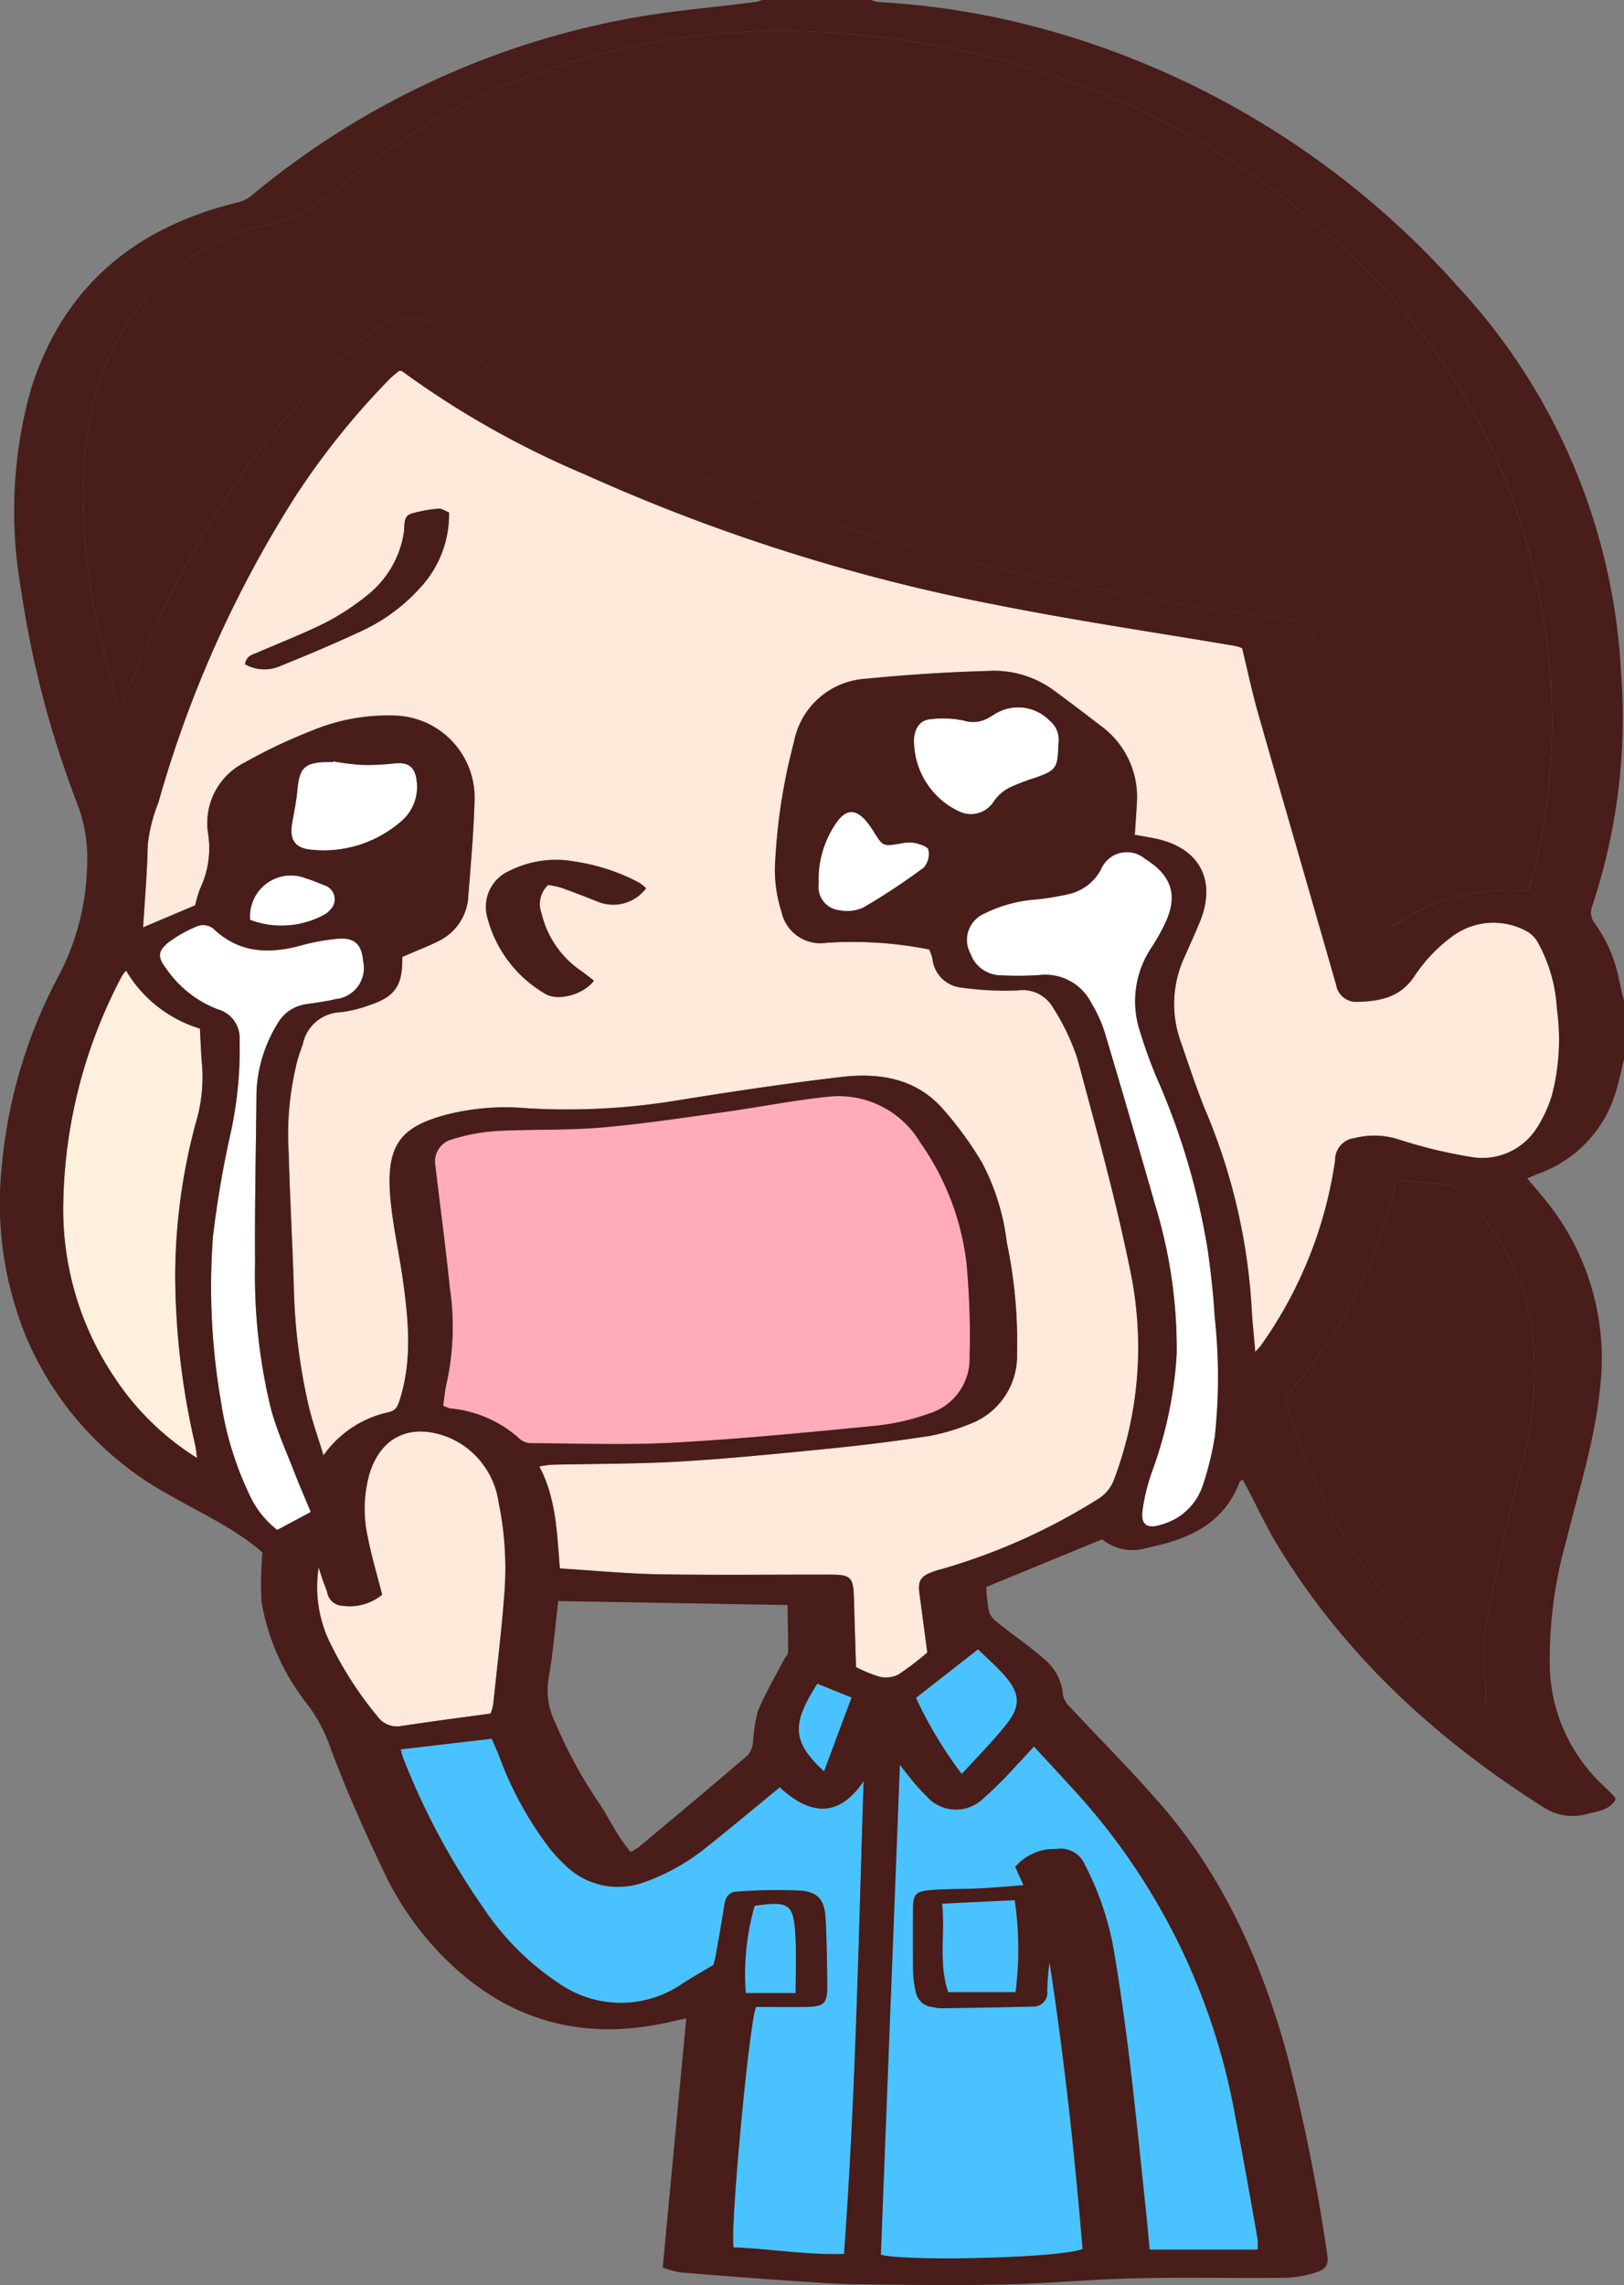
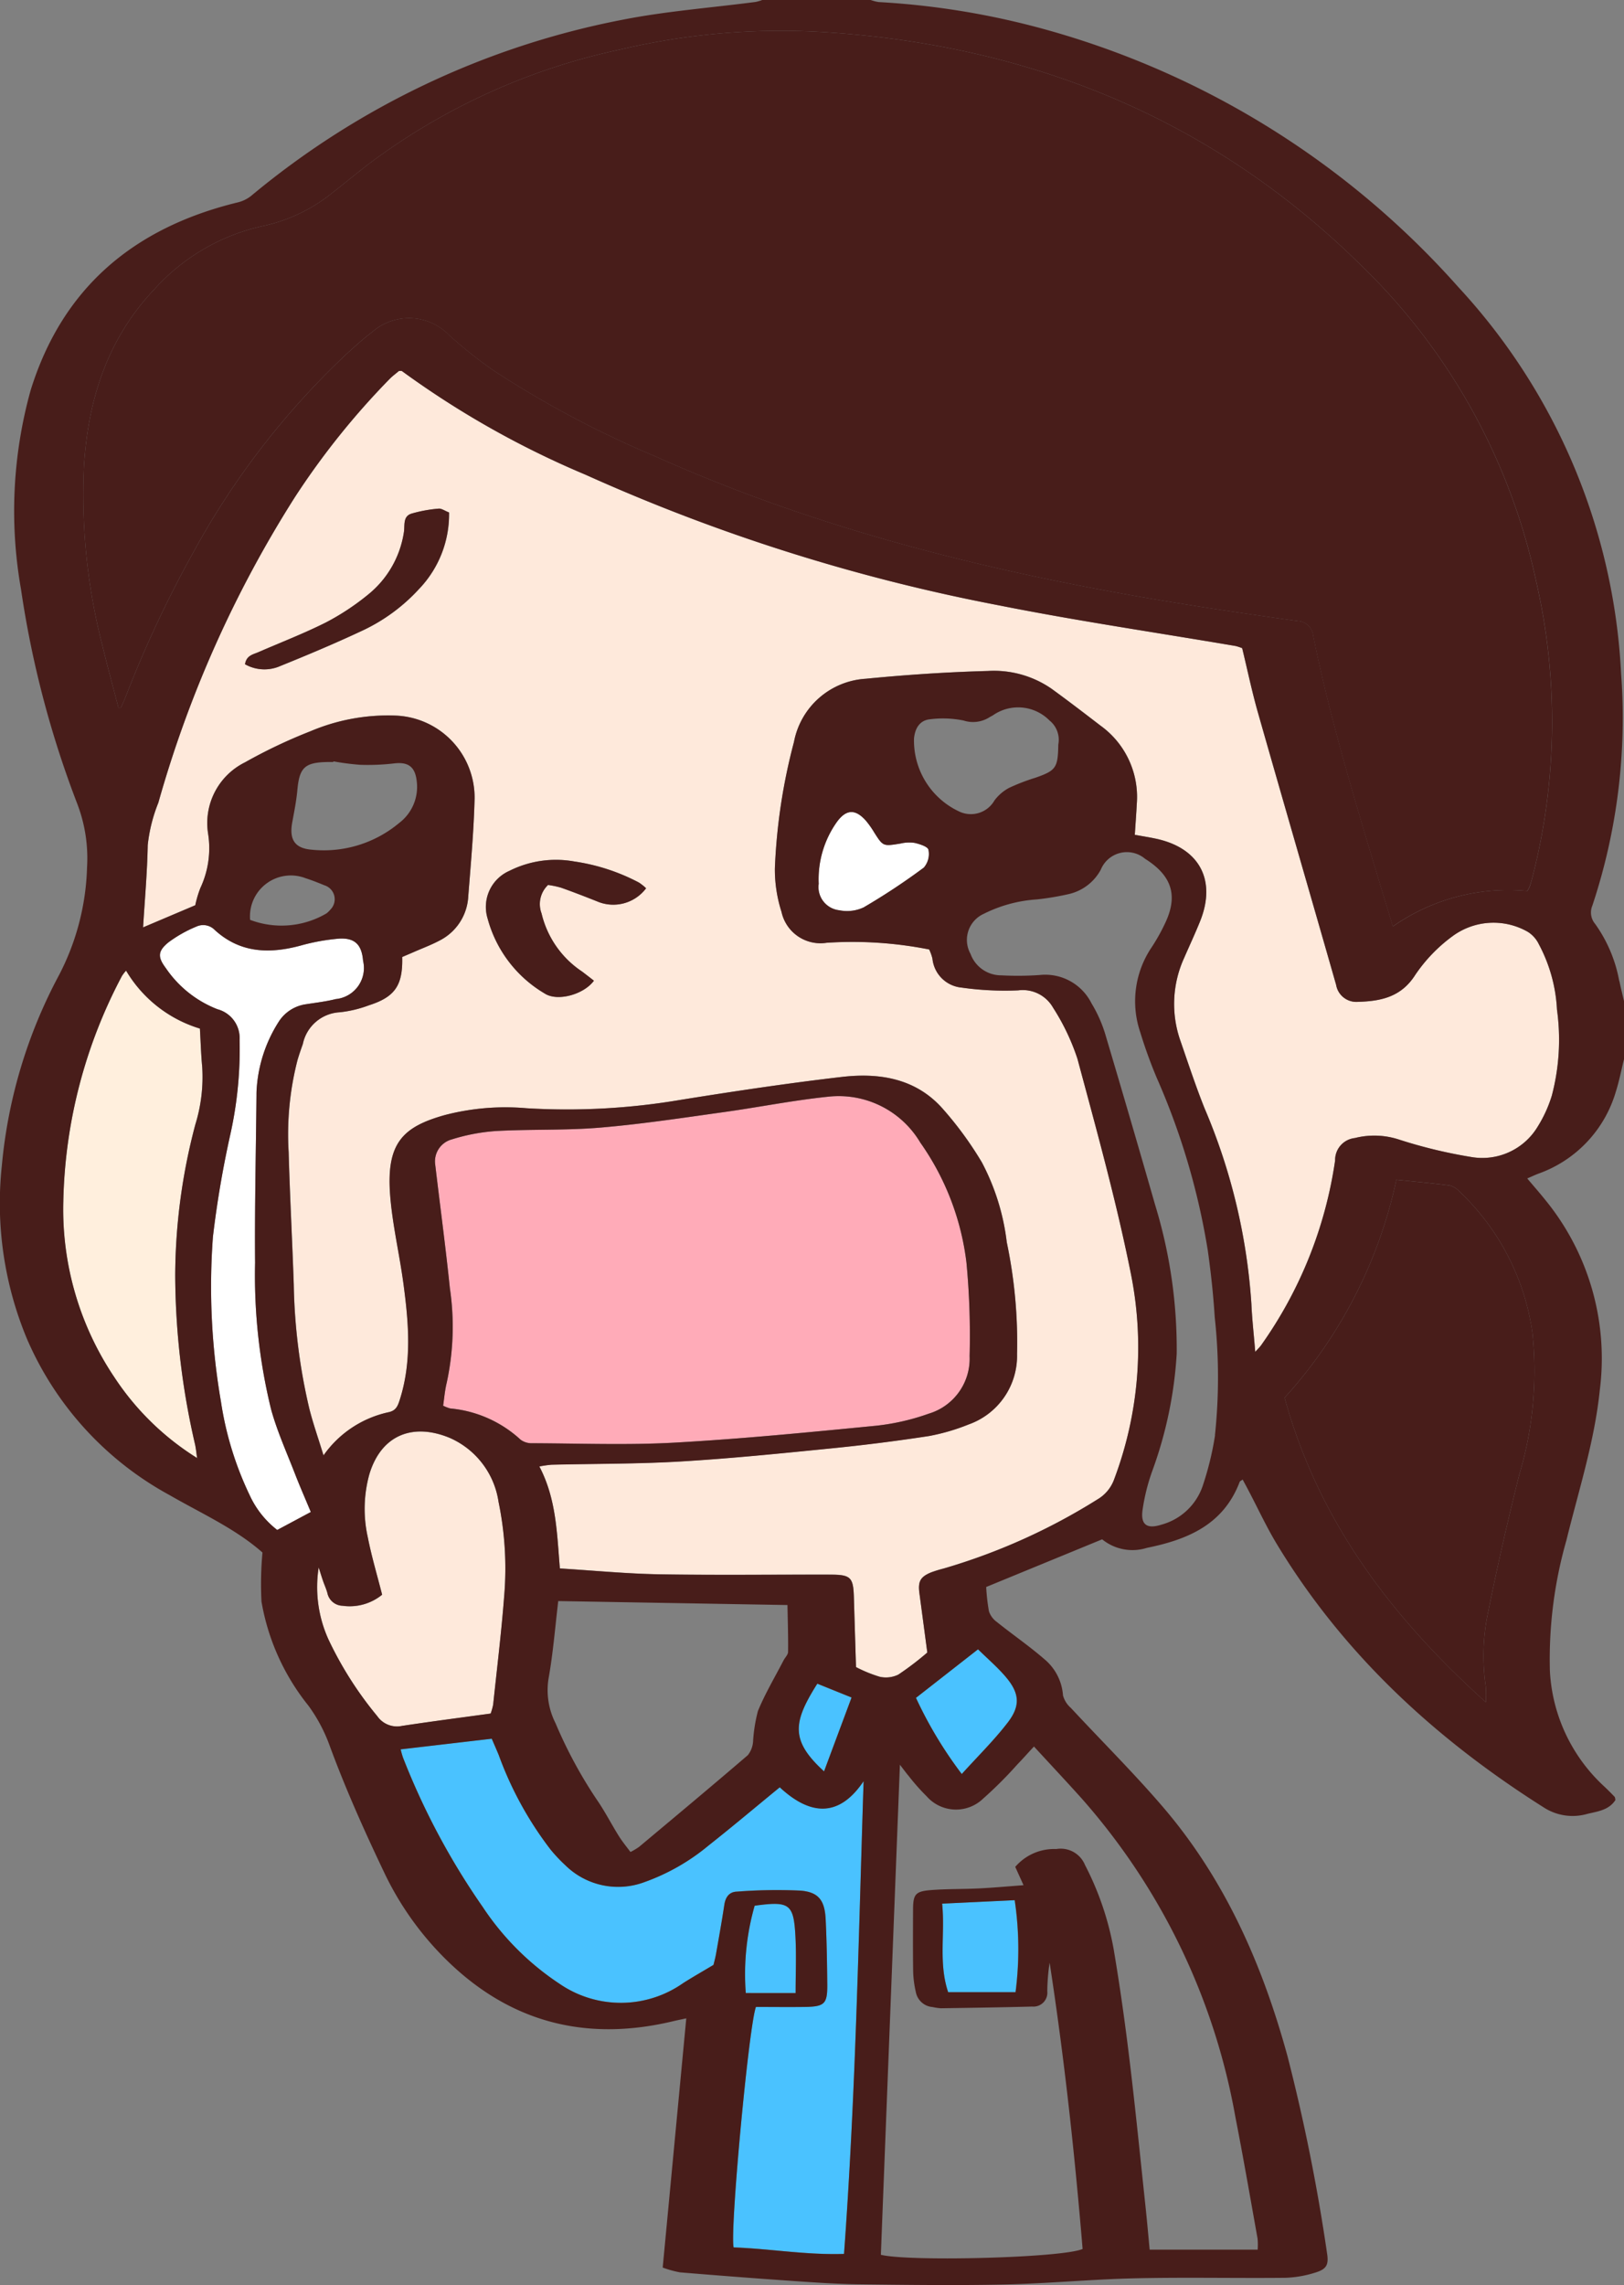
<svg xmlns="http://www.w3.org/2000/svg" width="117.527" height="165.337" viewBox="0 0 117.527 165.337">
  <rect x="0" y="0" width="117.527" height="165.337" fill="#808080" stroke="none" />
  <defs>
    <clipPath id="a">
      <rect width="117.527" height="165.337" fill="none" />
    </clipPath>
  </defs>
  <g clip-path="url(#a)">
    <path d="M37.178,114.578a2.692,2.692,0,0,0,.514.2,8.655,8.655,0,0,1,5.09,2.259,1.341,1.341,0,0,0,.845.258c3.438.01,6.885.146,10.312-.045,4.868-.271,9.726-.749,14.581-1.223a16.618,16.618,0,0,0,3.8-.872,4.153,4.153,0,0,0,2.957-4.165,55.724,55.724,0,0,0-.229-6.784,19,19,0,0,0-3.34-8.669,6.865,6.865,0,0,0-6.654-3.315c-2.555.264-5.083.774-7.63,1.126-2.956.41-5.914.862-8.885,1.113-2.5.21-5.016.107-7.52.245a13.826,13.826,0,0,0-3.215.607,1.648,1.648,0,0,0-1.2,1.83c.351,2.966.749,5.927,1.056,8.9a19.109,19.109,0,0,1-.221,6.864,16.721,16.721,0,0,0-.261,1.669" transform="translate(-5.108 -12.867)" fill="#ffabb8" />
    <path d="M36.247,120.84c-2.6-1.068-4.907-.245-5.784,2.623a9.4,9.4,0,0,0-.115,4.6c.269,1.372.674,2.716,1.034,4.136a3.706,3.706,0,0,1-2.863.8,1.154,1.154,0,0,1-1.1-.925c-.081-.3-.213-.58-.314-.872-.095-.275-.179-.554-.315-.977a9.182,9.182,0,0,0,.709,5.215,26.227,26.227,0,0,0,3.536,5.551,1.733,1.733,0,0,0,1.784.7c2.1-.317,4.213-.59,6.416-.894a4.276,4.276,0,0,0,.183-.649c.278-2.63.6-5.258.8-7.894a23.751,23.751,0,0,0-.41-6.774,6.011,6.011,0,0,0-3.56-4.642" transform="translate(-3.725 -16.805)" fill="#fee9db" />
    <path d="M15.376,88.6c-.086-.876-.108-1.759-.168-2.78a9.364,9.364,0,0,1-5.344-4.194,3.136,3.136,0,0,0-.3.391A36.339,36.339,0,0,0,5.321,98.306a21.784,21.784,0,0,0,3.7,12.753,19.511,19.511,0,0,0,5.985,5.838c-.047-.33-.077-.663-.148-.989a54.946,54.946,0,0,1-1.436-12.246,43.1,43.1,0,0,1,1.452-10.893,11.63,11.63,0,0,0,.5-4.17" transform="translate(-0.743 -11.394)" fill="#ffefdd" />
    <path d="M114.355,77.4a11.215,11.215,0,0,0-1.316-4.733,2.159,2.159,0,0,0-.8-.893,5,5,0,0,0-5.46.329,11.334,11.334,0,0,0-2.689,2.8c-1.027,1.612-2.515,1.894-4.164,1.94a1.481,1.481,0,0,1-1.556-1.23c-1.877-6.573-3.789-13.136-5.661-19.71-.439-1.543-.765-3.117-1.137-4.652a3.777,3.777,0,0,0-.467-.154c-5.719-.975-11.466-1.814-17.153-2.947A134.236,134.236,0,0,1,44.047,38.7a65.768,65.768,0,0,1-13.264-7.485c-.044-.034-.13-.013-.23-.02-.218.186-.471.368-.685.589a55.463,55.463,0,0,0-6.833,8.52A83.33,83.33,0,0,0,13.14,62.444a11.413,11.413,0,0,0-.767,3.06c-.036,1.987-.216,3.971-.336,5.957l3.775-1.609a7.725,7.725,0,0,1,.373-1.255,6.778,6.778,0,0,0,.556-3.922,4.9,4.9,0,0,1,2.669-5.162,37.6,37.6,0,0,1,4.739-2.251,14.379,14.379,0,0,1,6.139-1.133,5.944,5.944,0,0,1,5.739,5.982c-.059,2.367-.274,4.731-.459,7.093a3.8,3.8,0,0,1-2.11,3.22c-.575.3-1.188.533-1.785.793-.3.133-.61.262-.885.38.052,2.06-.525,2.9-2.422,3.5a8.571,8.571,0,0,1-2.1.5A2.885,2.885,0,0,0,23.6,79.9c-.139.388-.274.777-.389,1.172a21.528,21.528,0,0,0-.637,6.646c.088,3.2.262,6.389.37,9.586a42.2,42.2,0,0,0,1.127,8.982c.272,1.075.643,2.124,1.027,3.377a7.752,7.752,0,0,1,4.737-3.131c.484-.115.621-.4.762-.835.913-2.8.663-5.643.281-8.479-.287-2.142-.8-4.263-.96-6.413-.281-3.744.918-4.912,3.936-5.763a17.406,17.406,0,0,1,5.936-.5,49.127,49.127,0,0,0,11.194-.613c3.862-.619,7.735-1.2,11.621-1.651,2.718-.317,5.347.1,7.287,2.284a25.645,25.645,0,0,1,2.851,3.9,16.494,16.494,0,0,1,1.8,5.777,35.086,35.086,0,0,1,.744,8.09,5.262,5.262,0,0,1-3.517,5.091,14.728,14.728,0,0,1-2.86.835q-3.51.542-7.05.892c-3.623.361-7.25.731-10.884.948-3.122.186-6.256.161-9.385.237a8.2,8.2,0,0,0-.878.126c1.236,2.359,1.27,4.854,1.485,7.381,2.468.151,4.827.384,7.19.423,4.128.069,8.258.015,12.387.023,1.479,0,1.661.2,1.7,1.653q.072,2.517.153,5.037a9.872,9.872,0,0,0,1.713.7,2.05,2.05,0,0,0,1.348-.153,21.745,21.745,0,0,0,2.1-1.6c-.2-1.491-.382-2.885-.57-4.279-.116-.861.062-1.2.857-1.523a8.856,8.856,0,0,1,.885-.273,44.174,44.174,0,0,0,11.159-5.013,2.767,2.767,0,0,0,1.2-1.464,27.045,27.045,0,0,0,1.19-14.921c-1.045-5.211-2.473-10.347-3.852-15.485a16.213,16.213,0,0,0-1.765-3.7,2.523,2.523,0,0,0-2.518-1.254,22.282,22.282,0,0,1-4.105-.2,2.341,2.341,0,0,1-2.108-2.1,3.548,3.548,0,0,0-.234-.657,28.478,28.478,0,0,0-7.425-.485,2.885,2.885,0,0,1-3.264-2.24,10.036,10.036,0,0,1-.479-3.134,42,42,0,0,1,1.381-9.153,5.631,5.631,0,0,1,5.2-4.577c2.937-.289,5.889-.484,8.838-.564a7.335,7.335,0,0,1,4.6,1.285c1.2.868,2.372,1.767,3.544,2.67a6.356,6.356,0,0,1,2.629,5.645c-.038.742-.095,1.482-.145,2.255.528.1,1,.174,1.468.269,3.187.651,4.465,2.992,3.257,5.988-.36.891-.768,1.764-1.152,2.647a8.035,8.035,0,0,0-.262,6.031c.562,1.623,1.1,3.258,1.735,4.85a43.17,43.17,0,0,1,3.392,14.164c.049,1.112.176,2.22.278,3.464a6.183,6.183,0,0,0,.426-.478A30.68,30.68,0,0,0,98.3,88.325,1.6,1.6,0,0,1,99.731,86.7a5.736,5.736,0,0,1,3.241.127,35.8,35.8,0,0,0,5.189,1.248,4.677,4.677,0,0,0,4.794-2.192,9.442,9.442,0,0,0,1.022-2.238,15.845,15.845,0,0,0,.377-6.242M32.042,46.935a13.06,13.06,0,0,1-4.213,3.086c-1.925.9-3.886,1.73-5.859,2.524a2.849,2.849,0,0,1-2.555-.126c.1-.642.583-.708.974-.878,1.635-.712,3.306-1.353,4.895-2.154a17.785,17.785,0,0,0,3-1.979,7.176,7.176,0,0,0,2.627-4.529c.083-.478-.093-1.145.527-1.351a9.886,9.886,0,0,1,1.988-.368c.207-.023.437.153.757.276a7.8,7.8,0,0,1-2.137,5.5M44.88,69.571c-.859-.342-1.722-.676-2.592-.986a6.682,6.682,0,0,0-.948-.2,1.907,1.907,0,0,0-.471,2.06A6.974,6.974,0,0,0,43.8,74.654c.288.219.573.441.856.659-.734,1.006-2.647,1.532-3.564.927A9.013,9.013,0,0,1,36.961,70.8a2.851,2.851,0,0,1,1.581-3.436,7.512,7.512,0,0,1,4.7-.677,14.438,14.438,0,0,1,4.673,1.525,3.515,3.515,0,0,1,.516.411,2.971,2.971,0,0,1-3.556.946" transform="translate(-1.68 -4.354)" fill="#fee9db" />
    <path d="M96,46.344c1.176,5.8,2.876,11.459,4.577,17.118.383,1.273.772,2.545,1.193,3.936a14.568,14.568,0,0,1,9.73-2.566,2.285,2.285,0,0,0,.169-.312c.077-.228.145-.459.207-.69a45.317,45.317,0,0,0,.258-21.441A44.773,44.773,0,0,0,99.525,19.606C88.893,9.1,75.911,3.753,61.105,2.719A50.571,50.571,0,0,0,45.94,3.927a46.4,46.4,0,0,0-18.423,8.406c-.866.681-1.719,1.376-2.586,2.054a11.946,11.946,0,0,1-4.989,2.341,14.841,14.841,0,0,0-7.8,4.569c-3.412,3.6-4.807,8.025-5.095,12.857A43.778,43.778,0,0,0,8.4,47.13c.361,1.483.762,2.957,1.145,4.436l.188-.008c.129-.3.266-.6.387-.913a83.277,83.277,0,0,1,4.865-10.352,57.335,57.335,0,0,1,10.986-14.24c.632-.583,1.273-1.162,1.956-1.681a4.032,4.032,0,0,1,5.558.253,32.529,32.529,0,0,0,3.228,2.563,73.281,73.281,0,0,0,11.647,6.182c12.677,5.683,26.064,8.81,39.723,10.933q3.411.53,6.831,1A1.164,1.164,0,0,1,96,46.344" transform="translate(-0.975 -0.362)" fill="#481d1a" />
    <path d="M120.683,100.044A1.382,1.382,0,0,0,120,99.63c-1.222-.163-2.45-.272-3.864-.419a34.1,34.1,0,0,1-8.09,15.774c2.458,8.94,7.749,15.893,14.564,22.032a8.116,8.116,0,0,0-.008-1.168,15.065,15.065,0,0,1,.193-5.437c.66-3.3,1.415-6.579,2.229-9.841a26.218,26.218,0,0,0,.958-10.287,17.406,17.406,0,0,0-5.3-10.239" transform="translate(-15.082 -13.848)" fill="#481d1a" />
    <path d="M26.349,78.784a14.951,14.951,0,0,0-2.726.5c-2.252.607-4.36.543-6.187-1.118A1.173,1.173,0,0,0,16.1,77.9a9.43,9.43,0,0,0-2.031,1.145c-.78.64-.786,1.067-.191,1.863a8.035,8.035,0,0,0,3.739,2.977,2.159,2.159,0,0,1,1.6,2.207,28.422,28.422,0,0,1-.649,6.752,73.752,73.752,0,0,0-1.281,7.5,48.775,48.775,0,0,0,.578,11.919,23.8,23.8,0,0,0,2.076,6.772,6.734,6.734,0,0,0,2,2.529l2.43-1.3c-.394-.947-.794-1.856-1.153-2.781-.595-1.533-1.277-3.046-1.716-4.625a40.723,40.723,0,0,1-1.162-10.623c-.036-4.022.059-8.045.1-12.067,0-.172,0-.345.015-.515a10.236,10.236,0,0,1,1.583-4.845,2.8,2.8,0,0,1,2.009-1.288c.711-.112,1.432-.194,2.129-.37a2.259,2.259,0,0,0,1.979-2.77c-.1-1.18-.6-1.688-1.805-1.6" transform="translate(-1.878 -10.859)" fill="#fff" />
-     <path d="M26.563,76.374a1.973,1.973,0,0,0,.3-.286,1.057,1.057,0,0,0-.437-1.746c-.444-.183-.891-.361-1.348-.507a2.959,2.959,0,0,0-4.035,3.005,6.426,6.426,0,0,0,5.526-.467" transform="translate(-2.936 -10.281)" fill="#fff" />
-     <path d="M31.936,64.18a16.39,16.39,0,0,1-2.449.1,18.775,18.775,0,0,1-1.935-.25c0,.015,0,.032-.007.047-.138,0-.275,0-.412,0-1.661.027-2.042.4-2.191,2.032-.072.783-.229,1.56-.37,2.335-.227,1.248.171,1.882,1.415,1.984a8.507,8.507,0,0,0,6.333-1.943,3.273,3.273,0,0,0,1.262-3c-.112-1.055-.607-1.427-1.647-1.3" transform="translate(-3.421 -8.937)" fill="#fff" />
    <path d="M75.8,70.518a2.747,2.747,0,0,0-1.019.047c-1.267.207-1.262.212-1.912-.813a6.545,6.545,0,0,0-.594-.838c-.755-.855-1.418-.842-2.1.089a7.162,7.162,0,0,0-1.317,4.477,1.689,1.689,0,0,0,1.482,1.913,2.84,2.84,0,0,0,1.772-.207A47.154,47.154,0,0,0,76.477,72.3a1.512,1.512,0,0,0,.328-1.279c-.046-.231-.632-.417-1-.5" transform="translate(-9.612 -9.532)" fill="#fff" />
-     <path d="M82.695,66.223a3.166,3.166,0,0,1,1.057-.912,14.743,14.743,0,0,1,1.916-.738c1.481-.518,1.624-.708,1.649-2.4a1.8,1.8,0,0,0-.638-1.743,3.188,3.188,0,0,0-4.1-.367c-.09.05-.182.1-.269.151a2.218,2.218,0,0,1-1.853.219,7.528,7.528,0,0,0-2.417-.09c-.734.071-1.086.631-1.164,1.365A5.665,5.665,0,0,0,80.111,67a1.967,1.967,0,0,0,2.584-.778" transform="translate(-10.728 -8.304)" fill="#fff" />
-     <path d="M99.268,105.31c-.092-1.609-.272-3.218-.5-4.815a51.04,51.04,0,0,0-3.7-12.507,34.991,34.991,0,0,1-1.19-3.291,6.973,6.973,0,0,1,.808-6.121,13.812,13.812,0,0,0,1.05-1.892c.922-2.038.29-3.407-1.513-4.541a2.038,2.038,0,0,0-3.2.792,3.526,3.526,0,0,1-2.3,1.759,19.68,19.68,0,0,1-2.33.392,10,10,0,0,0-3.849,1.046,2.071,2.071,0,0,0-.95,2.893,2.362,2.362,0,0,0,2.228,1.554,22.4,22.4,0,0,0,2.783-.024A3.74,3.74,0,0,1,90.344,82.6a9.716,9.716,0,0,1,1,2.247q1.844,6.165,3.609,12.354a35.65,35.65,0,0,1,1.555,10.748,29.836,29.836,0,0,1-1.759,8.459,14.264,14.264,0,0,0-.718,2.884c-.136,1.055.342,1.353,1.377,1.025a4.359,4.359,0,0,0,2.975-2.786,22.119,22.119,0,0,0,.9-3.684,39.979,39.979,0,0,0-.016-8.541" transform="translate(-11.354 -10.005)" fill="#fff" />
    <path d="M61.134,149.728c-1.749,1.434-3.429,2.851-5.153,4.211a15.258,15.258,0,0,1-4.632,2.646,5.445,5.445,0,0,1-5.735-1.22,11.2,11.2,0,0,1-1.06-1.125A25.5,25.5,0,0,1,40.8,147.4c-.166-.4-.342-.8-.509-1.187l-6.59.77a5.949,5.949,0,0,0,.17.6,51.985,51.985,0,0,0,5.764,10.8,19.658,19.658,0,0,0,5.582,5.576,7.836,7.836,0,0,0,8.929-.065c.688-.439,1.4-.842,2.194-1.317.045-.191.128-.488.182-.79.208-1.182.422-2.365.6-3.553.083-.551.342-.933.9-.956a37.839,37.839,0,0,1,4.62-.073c1.32.108,1.748.718,1.815,2.076.077,1.575.1,3.152.117,4.729.011,1.394-.194,1.589-1.624,1.612-1.2.019-2.394,0-3.537,0-.516,1.351-1.9,16.223-1.614,17.4,2.615.091,5.243.559,7.986.47.841-11.44,1.051-22.78,1.419-34.209-1.869,2.78-4,2.363-6.068.442" transform="translate(-4.704 -20.409)" fill="#4ac2ff" />
    <path d="M69.009,147.94,71,142.6l-2.478-1c-1.77,2.8-1.968,4.109.486,6.349" transform="translate(-9.377 -19.764)" fill="#4ac2ff" />
    <path d="M66.308,162.452c-.128-2.364-.423-2.567-2.95-2.221a18.023,18.023,0,0,0-.643,6.321h3.606c0-1.427.059-2.768-.013-4.1" transform="translate(-8.744 -22.348)" fill="#4ac2ff" />
-     <path d="M101.347,182.482c-.528-2.94-1.036-5.885-1.611-8.817a47.242,47.242,0,0,0-11.115-23.018c-1.119-1.247-2.266-2.469-3.467-3.775-.468.506-.827.913-1.205,1.3a29.673,29.673,0,0,1-2.475,2.471,2.827,2.827,0,0,1-4.092-.173,15.007,15.007,0,0,1-1.295-1.463c-.19-.222-.361-.461-.635-.816-.465,11.939-.922,23.7-1.379,35.458,1.984.506,13.126.231,14.6-.42-.574-6.895-1.325-13.821-2.387-20.714a14.658,14.658,0,0,0-.169,2.068,1.006,1.006,0,0,1-1.087,1.106c-2.2.059-4.4.09-6.6.123a3.652,3.652,0,0,1-.612-.088,1.339,1.339,0,0,1-1.217-1.094,7.594,7.594,0,0,1-.19-1.423c-.024-1.513-.014-3.027-.008-4.541.005-1.1.165-1.316,1.3-1.405,1.165-.091,2.338-.064,3.505-.122,1.04-.052,2.078-.148,3.195-.231l-.6-1.325a3.71,3.71,0,0,1,2.968-1.291,1.894,1.894,0,0,1,2.081,1.153,21.366,21.366,0,0,1,2.08,6.126c.446,2.639.817,5.292,1.14,7.949.425,3.511.774,7.033,1.15,10.55.114,1.078.208,2.158.31,3.211h7.815a5.071,5.071,0,0,0-.005-.8" transform="translate(-10.34 -20.501)" fill="#4ac2ff" />
    <path d="M79.678,166.455h4.867a24.164,24.164,0,0,0-.06-6.659l-5.241.25c.22,2.222-.276,4.284.435,6.408" transform="translate(-11.061 -22.305)" fill="#4ac2ff" />
    <path d="M83.689,143.987c.944-1.23.835-2.152-.186-3.334-.577-.669-1.256-1.251-1.973-1.955l-4.491,3.513a29.879,29.879,0,0,0,3.316,5.511c1.168-1.294,2.343-2.444,3.333-3.735" transform="translate(-10.754 -19.36)" fill="#4ac2ff" />
    <path d="M16.648,122.684l-.052-.053-.018-.011,0,.026Z" transform="translate(-2.314 -17.116)" fill="#481d1a" />
    <path d="M12.009,78.021,12.033,78v-.007l-.005,0Z" transform="translate(-1.676 -10.887)" fill="#481d1a" />
    <path d="M117.186,71a10.233,10.233,0,0,0-1.748-4.148,1.281,1.281,0,0,1-.2-1.326,43.046,43.046,0,0,0,2.08-16.781,44.388,44.388,0,0,0-11.77-27.96A62.152,62.152,0,0,0,74.97,1.949a57.11,57.11,0,0,0-11.38-1.8A3.167,3.167,0,0,1,63.01,0H55.164a3.152,3.152,0,0,1-.485.141c-3.231.424-6.5.667-9.69,1.3A59.639,59.639,0,0,0,18.166,14.18a2.512,2.512,0,0,1-.981.47C9.733,16.468,4.534,20.777,2.219,28.233a32.584,32.584,0,0,0-.7,14.4A72.431,72.431,0,0,0,5.587,58.149,11,11,0,0,1,6.3,62.741a17.953,17.953,0,0,1-2.02,7.8A36.108,36.108,0,0,0,.131,84.369,25.493,25.493,0,0,0,1.954,96.885a23.429,23.429,0,0,0,10.322,11.3c2.31,1.332,4.764,2.425,6.719,4.152a24.925,24.925,0,0,0-.071,3.554,16.448,16.448,0,0,0,3.4,7.531,11.607,11.607,0,0,1,1.5,2.8c1.155,3.155,2.535,6.236,3.982,9.272a22.214,22.214,0,0,0,4.762,6.572c4.614,4.387,10.064,5.655,16.206,4.17.281-.067.565-.121.891-.192-.573,6.058-1.135,11.994-1.706,18.031a7.454,7.454,0,0,0,1.258.348q4.109.341,8.223.627c1.577.108,3.157.219,4.737.237,3.505.041,7.013.09,10.517.013,3.158-.07,6.31-.377,9.468-.448,3.612-.082,7.227,0,10.84-.036a7.949,7.949,0,0,0,2.213-.386c.811-.251.952-.584.818-1.415a135.711,135.711,0,0,0-2.857-14.231c-1.806-6.608-4.514-12.781-9.009-18.027-2.122-2.477-4.447-4.781-6.668-7.175a1.827,1.827,0,0,1-.571-.906,3.751,3.751,0,0,0-1.321-2.6c-1.11-.964-2.327-1.8-3.478-2.723a1.557,1.557,0,0,1-.56-.762,14.279,14.279,0,0,1-.2-1.76l8.392-3.449A3.475,3.475,0,0,0,83,112c2.951-.6,5.544-1.68,6.714-4.775.019-.052.1-.08.215-.169.145.27.286.528.422.789.687,1.308,1.309,2.656,2.073,3.917,4.827,7.964,11.481,14.078,19.3,19.023a3.846,3.846,0,0,0,3.145.465c.753-.182,1.571-.273,2.038-1.008-.025-.1-.022-.188-.062-.231-.237-.248-.478-.49-.726-.726a12.216,12.216,0,0,1-3.954-8.361,31.284,31.284,0,0,1,1.194-9.47c.883-3.6,2.032-7.135,2.414-10.85a18.13,18.13,0,0,0-3.948-13.788c-.4-.5-.829-.986-1.3-1.546.324-.139.564-.254.811-.348a8.964,8.964,0,0,0,5.6-5.932c.249-.779.4-1.587.6-2.382v-4.13c-.114-.495-.241-.987-.34-1.485M6.073,33.792c.287-4.832,1.683-9.255,5.095-12.857a14.846,14.846,0,0,1,7.8-4.569,11.944,11.944,0,0,0,4.99-2.341c.867-.677,1.719-1.373,2.586-2.053A46.393,46.393,0,0,1,44.965,3.565,50.6,50.6,0,0,1,60.13,2.357C74.935,3.39,87.918,8.738,98.55,19.244a44.768,44.768,0,0,1,12.614,22.783,45.3,45.3,0,0,1-.26,21.44c-.061.232-.128.463-.2.69a2.459,2.459,0,0,1-.17.312,14.56,14.56,0,0,0-9.729,2.567c-.422-1.391-.811-2.663-1.194-3.936-1.7-5.659-3.4-11.319-4.577-17.118a1.167,1.167,0,0,0-1.09-1.045q-3.419-.471-6.831-1c-13.659-2.124-27.045-5.25-39.722-10.933a73.33,73.33,0,0,1-11.649-6.181,32.642,32.642,0,0,1-3.227-2.564,4.034,4.034,0,0,0-5.559-.253c-.683.521-1.324,1.1-1.956,1.682A57.346,57.346,0,0,0,14.01,39.931,83.353,83.353,0,0,0,9.145,50.283c-.12.307-.257.608-.387.913l-.188.007c-.383-1.478-.786-2.952-1.146-4.436A43.807,43.807,0,0,1,6.073,33.792m8.043,70.722c.071.325.1.658.147.989l.019.011.052.053-.066-.039a.135.135,0,0,0,0-.026,19.507,19.507,0,0,1-5.984-5.838,21.777,21.777,0,0,1-3.7-12.753A36.338,36.338,0,0,1,8.824,70.622a3.137,3.137,0,0,1,.3-.391,9.364,9.364,0,0,0,5.344,4.194c.059,1.021.082,1.9.168,2.78a11.656,11.656,0,0,1-.5,4.17A43.011,43.011,0,0,0,12.68,92.267a55,55,0,0,0,1.436,12.246m5.947,6.193a6.735,6.735,0,0,1-2-2.528,23.838,23.838,0,0,1-2.075-6.772,48.782,48.782,0,0,1-.578-11.92,73.7,73.7,0,0,1,1.281-7.5,28.426,28.426,0,0,0,.649-6.752,2.158,2.158,0,0,0-1.6-2.207A8.03,8.03,0,0,1,12,70.049c-.6-.8-.589-1.224.191-1.863a9.394,9.394,0,0,1,2.031-1.145,1.171,1.171,0,0,1,1.335.264c1.828,1.66,3.936,1.723,6.186,1.117a15.048,15.048,0,0,1,2.727-.5c1.2-.092,1.707.416,1.805,1.6a2.259,2.259,0,0,1-1.98,2.77c-.7.176-1.417.258-2.128.37a2.8,2.8,0,0,0-2.009,1.288,10.233,10.233,0,0,0-1.583,4.844c-.015.171-.014.343-.015.515-.038,4.022-.133,8.046-.1,12.067A40.733,40.733,0,0,0,19.624,102c.439,1.579,1.122,3.091,1.716,4.624.359.925.759,1.834,1.153,2.781l-2.43,1.3m2.074-47.152c.455.146.9.324,1.347.507a1.056,1.056,0,0,1,.437,1.745,1.931,1.931,0,0,1-.294.287,6.426,6.426,0,0,1-5.526.467,2.958,2.958,0,0,1,4.035-3.005m-.987-4.049c.141-.775.3-1.552.37-2.335.149-1.629.53-2.006,2.191-2.032.136,0,.274,0,.412,0,0-.016.005-.032.007-.048a18.775,18.775,0,0,0,1.935.25,16.275,16.275,0,0,0,2.449-.1c1.039-.126,1.535.246,1.647,1.3a3.273,3.273,0,0,1-1.262,3,8.5,8.5,0,0,1-6.333,1.943c-1.243-.1-1.643-.737-1.415-1.984m6.156,64.68a26.211,26.211,0,0,1-3.536-5.552,9.172,9.172,0,0,1-.709-5.214c.136.422.22.7.316.977.1.293.233.575.313.872a1.155,1.155,0,0,0,1.1.925,3.709,3.709,0,0,0,2.863-.8c-.361-1.42-.764-2.765-1.033-4.136a9.4,9.4,0,0,1,.114-4.6c.877-2.869,3.179-3.691,5.784-2.623a6.011,6.011,0,0,1,3.56,4.642,23.783,23.783,0,0,1,.411,6.774c-.2,2.636-.524,5.264-.8,7.894a4.261,4.261,0,0,1-.182.649c-2.2.3-4.313.576-6.416.894a1.734,1.734,0,0,1-1.784-.7m5.246-31.008c-.307-2.971-.706-5.932-1.056-8.9a1.647,1.647,0,0,1,1.2-1.829,13.818,13.818,0,0,1,3.215-.607c2.5-.139,5.024-.035,7.52-.246,2.972-.25,5.928-.7,8.885-1.113,2.547-.353,5.075-.863,7.63-1.126A6.864,6.864,0,0,1,66.6,82.673a19,19,0,0,1,3.339,8.669,55.887,55.887,0,0,1,.23,6.784,4.154,4.154,0,0,1-2.957,4.165,16.571,16.571,0,0,1-3.8.871c-4.854.474-9.712.952-14.581,1.224-3.428.191-6.874.055-10.312.044a1.338,1.338,0,0,1-.845-.257,8.661,8.661,0,0,0-5.09-2.26,2.651,2.651,0,0,1-.514-.2c.09-.6.125-1.148.26-1.669a19.09,19.09,0,0,0,.222-6.864m28.526,69.909c-2.742.089-5.372-.379-7.986-.47-.283-1.18,1.1-16.052,1.614-17.4,1.144,0,2.341.015,3.538,0,1.429-.023,1.635-.219,1.624-1.612-.013-1.576-.04-3.153-.116-4.728-.067-1.359-.5-1.968-1.815-2.076a37.822,37.822,0,0,0-4.619.073c-.557.022-.817.405-.9.956-.179,1.187-.393,2.37-.6,3.553-.053.3-.139.6-.182.79-.793.475-1.5.878-2.194,1.317a7.836,7.836,0,0,1-8.929.065,19.669,19.669,0,0,1-5.582-5.577,51.9,51.9,0,0,1-5.765-10.8,5.864,5.864,0,0,1-.17-.6l6.591-.77c.165.385.342.784.508,1.187a25.487,25.487,0,0,0,3.755,6.842,11.275,11.275,0,0,0,1.059,1.124,5.447,5.447,0,0,0,5.736,1.221,15.254,15.254,0,0,0,4.632-2.646c1.724-1.36,3.4-2.777,5.153-4.211,2.063,1.92,4.2,2.338,6.067-.443-.366,11.43-.576,22.77-1.417,34.21m-6.465-25.2c2.526-.346,2.823-.144,2.95,2.221.072,1.333.013,2.672.013,4.1H53.972a18,18,0,0,1,.642-6.321M39.7,121.444c.331-1.851.476-3.736.7-5.594l16.588.287c.021,1.143.058,2.265.044,3.386,0,.206-.216.407-.324.614-.631,1.217-1.335,2.4-1.858,3.668a11.23,11.23,0,0,0-.351,2.21,1.791,1.791,0,0,1-.379.984c-2.605,2.236-5.242,4.436-7.875,6.64a4.979,4.979,0,0,1-.618.367c-.3-.4-.6-.765-.848-1.162-.545-.872-1.014-1.8-1.6-2.64A32.925,32.925,0,0,1,40.2,124.68a5.286,5.286,0,0,1-.5-3.236m19.451.382,2.477,1c-.647,1.738-1.3,3.48-1.991,5.345-2.453-2.241-2.256-3.552-.486-6.35m15.669,4.545c1.2,1.306,2.348,2.528,3.467,3.775A47.244,47.244,0,0,1,89.4,153.164c.574,2.931,1.082,5.876,1.609,8.817a4.933,4.933,0,0,1,.007.8H83.2c-.1-1.052-.194-2.132-.31-3.21-.376-3.518-.724-7.039-1.151-10.55-.321-2.657-.693-5.311-1.139-7.949a21.34,21.34,0,0,0-2.08-6.126,1.9,1.9,0,0,0-2.08-1.154,3.71,3.71,0,0,0-2.968,1.291l.6,1.326c-1.117.083-2.154.179-3.195.231-1.168.058-2.34.031-3.5.122-1.134.089-1.295.305-1.3,1.405-.006,1.513-.016,3.028.008,4.541a7.456,7.456,0,0,0,.191,1.423,1.337,1.337,0,0,0,1.216,1.094,3.665,3.665,0,0,0,.612.088c2.2-.033,4.4-.065,6.6-.123a1.006,1.006,0,0,0,1.087-1.106,14.658,14.658,0,0,1,.169-2.068c1.063,6.893,1.814,13.819,2.387,20.714-1.475.65-12.615.926-14.6.42.456-11.758.914-23.519,1.378-35.459.276.355.446.595.636.816a14.806,14.806,0,0,0,1.295,1.463,2.827,2.827,0,0,0,4.092.174,29.534,29.534,0,0,0,2.474-2.471c.379-.388.738-.8,1.205-1.3m-6.633,11.37,5.241-.25a24.131,24.131,0,0,1,.061,6.659H68.617c-.711-2.124-.214-4.186-.435-6.408m4.567-16.449c1.023,1.182,1.131,2.1.188,3.334-.991,1.291-2.166,2.442-3.334,3.735a29.893,29.893,0,0,1-3.315-5.511l4.491-3.512c.716.7,1.395,1.285,1.971,1.954m15.182-17.446a22.1,22.1,0,0,1-.9,3.684,4.357,4.357,0,0,1-2.974,2.786c-1.034.329-1.513.031-1.378-1.025a14.35,14.35,0,0,1,.718-2.884,29.772,29.772,0,0,0,1.759-8.458A35.6,35.6,0,0,0,83.6,87.2q-1.773-6.185-3.609-12.354a9.713,9.713,0,0,0-1-2.247,3.741,3.741,0,0,0-3.745-2.05,22.244,22.244,0,0,1-2.783.024,2.357,2.357,0,0,1-2.227-1.553,2.072,2.072,0,0,1,.949-2.894,10.014,10.014,0,0,1,3.849-1.046,19.814,19.814,0,0,0,2.329-.391,3.523,3.523,0,0,0,2.3-1.76,2.038,2.038,0,0,1,3.2-.792c1.8,1.134,2.435,2.5,1.513,4.541a13.9,13.9,0,0,1-1.05,1.892,6.973,6.973,0,0,0-.808,6.121,34.666,34.666,0,0,0,1.19,3.291,51.046,51.046,0,0,1,3.7,12.508c.225,1.6.4,3.205.5,4.814a40.035,40.035,0,0,1,.017,8.541M66.148,53.409c.077-.734.429-1.294,1.162-1.365a7.514,7.514,0,0,1,2.419.09,2.216,2.216,0,0,0,1.852-.219c.087-.056.18-.1.269-.151a3.187,3.187,0,0,1,4.1.367,1.793,1.793,0,0,1,.638,1.742c-.027,1.689-.169,1.879-1.65,2.4a14.7,14.7,0,0,0-1.916.738,3.185,3.185,0,0,0-1.057.912,1.966,1.966,0,0,1-2.584.779,5.663,5.663,0,0,1-3.235-5.289m.717,9.36a47.261,47.261,0,0,1-4.359,2.884,2.836,2.836,0,0,1-1.772.207,1.686,1.686,0,0,1-1.482-1.913,7.156,7.156,0,0,1,1.316-4.476c.679-.932,1.341-.945,2.1-.089a6.479,6.479,0,0,1,.593.838c.65,1.025.644,1.019,1.912.813a2.729,2.729,0,0,1,1.019-.047c.371.086.957.271,1,.5a1.511,1.511,0,0,1-.327,1.279M110.9,96.434a26.2,26.2,0,0,1-.957,10.287c-.814,3.263-1.57,6.543-2.229,9.841a15.064,15.064,0,0,0-.193,5.437,8.115,8.115,0,0,1,.008,1.168c-6.815-6.139-12.106-13.092-14.564-22.032a34.1,34.1,0,0,0,8.09-15.774c1.414.147,2.642.256,3.864.419a1.382,1.382,0,0,1,.679.414,17.4,17.4,0,0,1,5.3,10.239M112.3,79.291a9.389,9.389,0,0,1-1.023,2.237,4.673,4.673,0,0,1-4.793,2.192,35.579,35.579,0,0,1-5.189-1.248,5.751,5.751,0,0,0-3.241-.127,1.6,1.6,0,0,0-1.433,1.626,30.68,30.68,0,0,1-5.356,13.37c-.093.134-.219.246-.426.478-.1-1.244-.229-2.352-.278-3.464a43.192,43.192,0,0,0-3.392-14.164c-.638-1.593-1.174-3.228-1.735-4.851a8.031,8.031,0,0,1,.262-6.031c.384-.883.792-1.754,1.152-2.647,1.208-3-.07-5.336-3.257-5.987-.469-.1-.94-.173-1.468-.269.05-.774.107-1.514.145-2.255a6.358,6.358,0,0,0-2.629-5.645c-1.172-.9-2.347-1.8-3.544-2.67a7.335,7.335,0,0,0-4.6-1.285c-2.95.08-5.9.275-8.838.564a5.63,5.63,0,0,0-5.2,4.577,41.949,41.949,0,0,0-1.381,9.152,10.041,10.041,0,0,0,.479,3.135,2.885,2.885,0,0,0,3.264,2.24,28.515,28.515,0,0,1,7.425.484,3.62,3.62,0,0,1,.234.658,2.342,2.342,0,0,0,2.108,2.1,22.358,22.358,0,0,0,4.105.2,2.522,2.522,0,0,1,2.518,1.254,16.174,16.174,0,0,1,1.764,3.7c1.38,5.137,2.808,10.274,3.854,15.485a27.061,27.061,0,0,1-1.191,14.921,2.77,2.77,0,0,1-1.2,1.464A44.167,44.167,0,0,1,68.28,113.5a8.906,8.906,0,0,0-.885.272c-.8.326-.973.663-.857,1.524.188,1.394.372,2.788.57,4.279a21.53,21.53,0,0,1-2.1,1.6,2.05,2.05,0,0,1-1.348.154,9.962,9.962,0,0,1-1.712-.7q-.077-2.524-.153-5.037c-.042-1.456-.225-1.65-1.7-1.653-4.129-.009-8.259.046-12.387-.024-2.363-.04-4.721-.271-7.19-.423-.215-2.526-.249-5.021-1.486-7.38a8.281,8.281,0,0,1,.879-.126c3.128-.076,6.263-.051,9.385-.237,3.634-.217,7.261-.586,10.884-.948q3.535-.352,7.05-.891a14.867,14.867,0,0,0,2.86-.835A5.263,5.263,0,0,0,73.6,97.976a35.138,35.138,0,0,0-.744-8.09,16.507,16.507,0,0,0-1.8-5.776,25.6,25.6,0,0,0-2.851-3.9c-1.94-2.183-4.569-2.6-7.288-2.285-3.885.453-7.757,1.033-11.62,1.652a49.127,49.127,0,0,1-11.194.613,17.384,17.384,0,0,0-5.936.5c-3.018.851-4.218,2.019-3.937,5.762.163,2.149.674,4.27.962,6.413.38,2.837.631,5.675-.282,8.479-.142.433-.279.719-.763.835a7.751,7.751,0,0,0-4.736,3.13c-.385-1.252-.755-2.3-1.027-3.376a42.15,42.15,0,0,1-1.127-8.983c-.108-3.2-.281-6.389-.37-9.585a21.525,21.525,0,0,1,.637-6.646c.114-.395.251-.784.389-1.172a2.885,2.885,0,0,1,2.672-2.3,8.562,8.562,0,0,0,2.1-.5c1.9-.607,2.475-1.445,2.422-3.5.275-.119.581-.247.885-.38.6-.261,1.211-.49,1.785-.793a3.8,3.8,0,0,0,2.11-3.221c.186-2.362.4-4.726.459-7.092a5.945,5.945,0,0,0-5.739-5.982,14.38,14.38,0,0,0-6.139,1.134,37.616,37.616,0,0,0-4.74,2.251,4.9,4.9,0,0,0-2.668,5.161,6.781,6.781,0,0,1-.556,3.923,7.815,7.815,0,0,0-.373,1.255L10.358,67.1v.008l-.026.022.022-.028,0,0c.12-1.985.3-3.969.336-5.957a11.439,11.439,0,0,1,.767-3.059A83.358,83.358,0,0,1,21.355,35.95a55.47,55.47,0,0,1,6.833-8.521c.214-.219.467-.4.685-.588.1.007.186-.015.23.02a65.768,65.768,0,0,0,13.264,7.485A134.267,134.267,0,0,0,72.277,43.8c5.687,1.133,11.434,1.972,17.153,2.946a3.8,3.8,0,0,1,.466.155c.373,1.534.7,3.109,1.138,4.651,1.871,6.574,3.783,13.138,5.661,19.71a1.48,1.48,0,0,0,1.555,1.231c1.649-.046,3.137-.328,4.164-1.94a11.318,11.318,0,0,1,2.689-2.8,5,5,0,0,1,5.459-.33,2.161,2.161,0,0,1,.8.894,11.228,11.228,0,0,1,1.316,4.732,15.866,15.866,0,0,1-.377,6.243" transform="translate(0)" fill="#481d1a" />
    <path d="M47.273,72.432a7.509,7.509,0,0,0-4.7.677,2.851,2.851,0,0,0-1.582,3.437,9.016,9.016,0,0,0,4.135,5.437c.916.6,2.83.079,3.564-.927-.283-.219-.568-.441-.856-.66a6.97,6.97,0,0,1-2.935-4.206,1.907,1.907,0,0,1,.471-2.06,6.564,6.564,0,0,1,.948.2c.871.309,1.734.644,2.592.985a2.97,2.97,0,0,0,3.556-.945,3.527,3.527,0,0,0-.516-.412,14.459,14.459,0,0,0-4.673-1.525" transform="translate(-5.706 -10.096)" fill="#481d1a" />
    <path d="M32.63,43.143c-.619.206-.443.873-.527,1.35a7.176,7.176,0,0,1-2.626,4.53,17.762,17.762,0,0,1-3,1.978c-1.589.8-3.26,1.444-4.895,2.155-.391.17-.876.237-.974.878a2.851,2.851,0,0,0,2.555.126c1.972-.8,3.934-1.622,5.859-2.524a13.06,13.06,0,0,0,4.213-3.086,7.8,7.8,0,0,0,2.137-5.5c-.32-.124-.55-.3-.757-.276a9.886,9.886,0,0,0-1.988.368" transform="translate(-2.877 -5.97)" fill="#481d1a" />
  </g>
</svg>